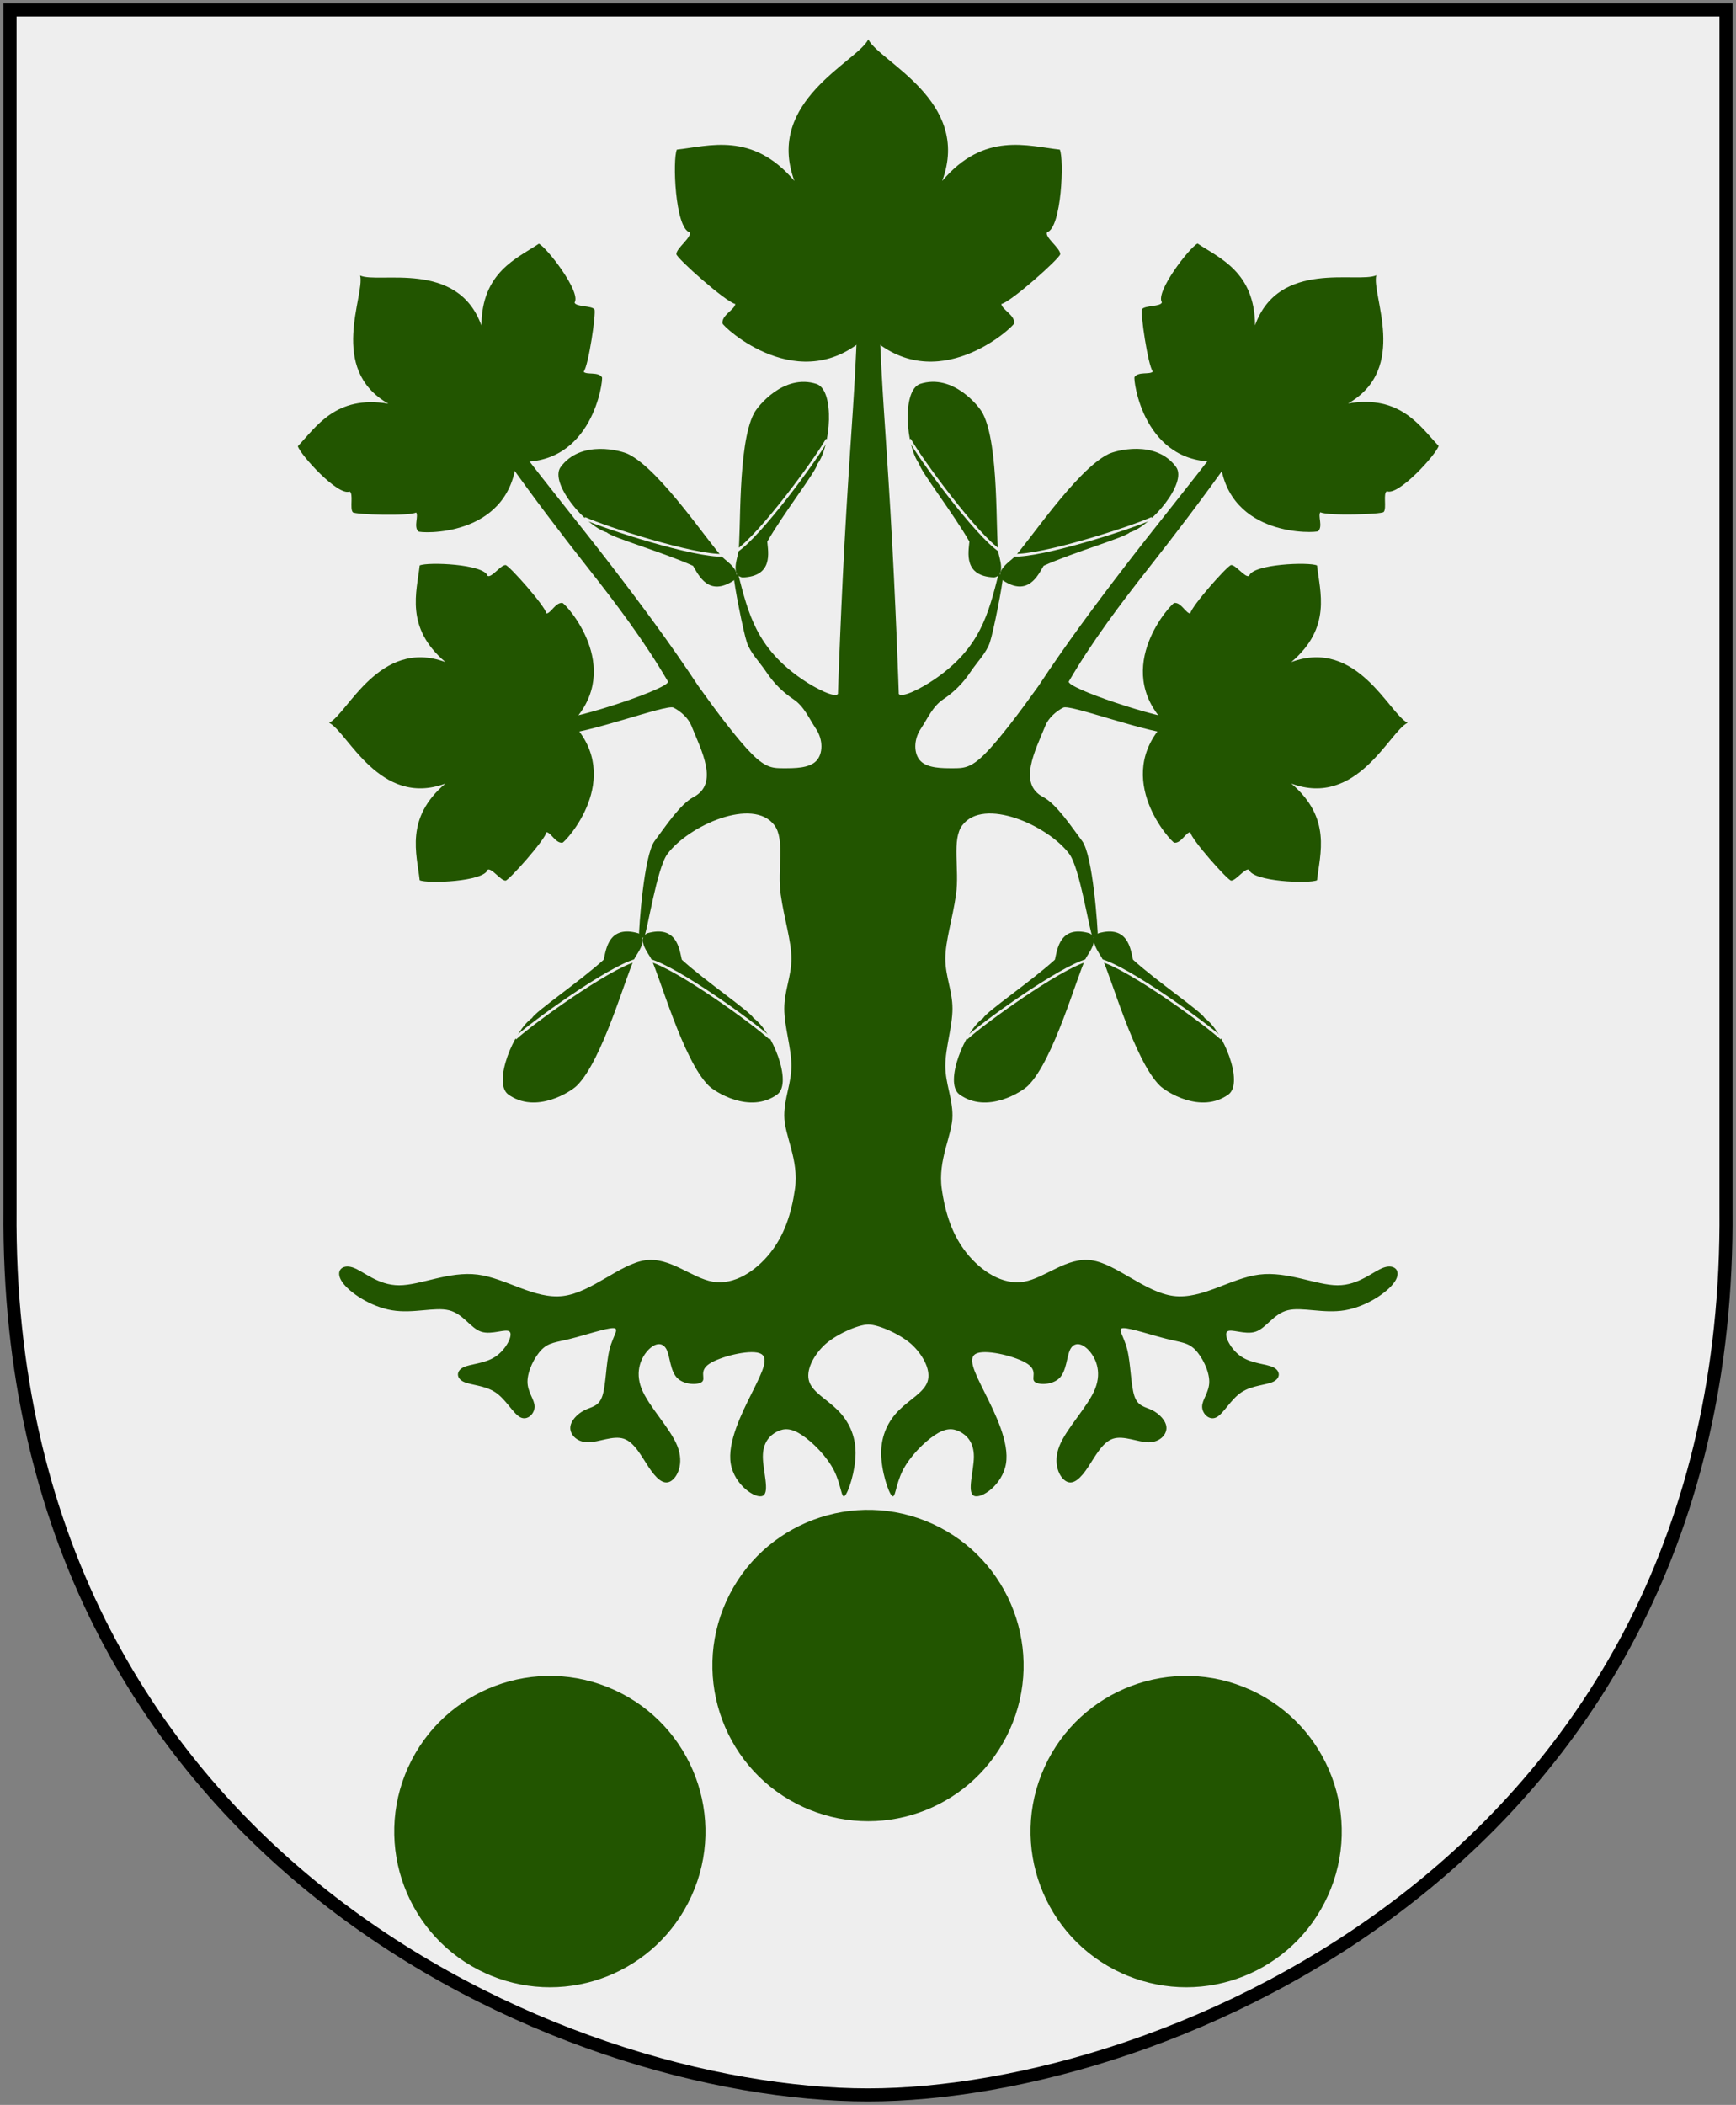
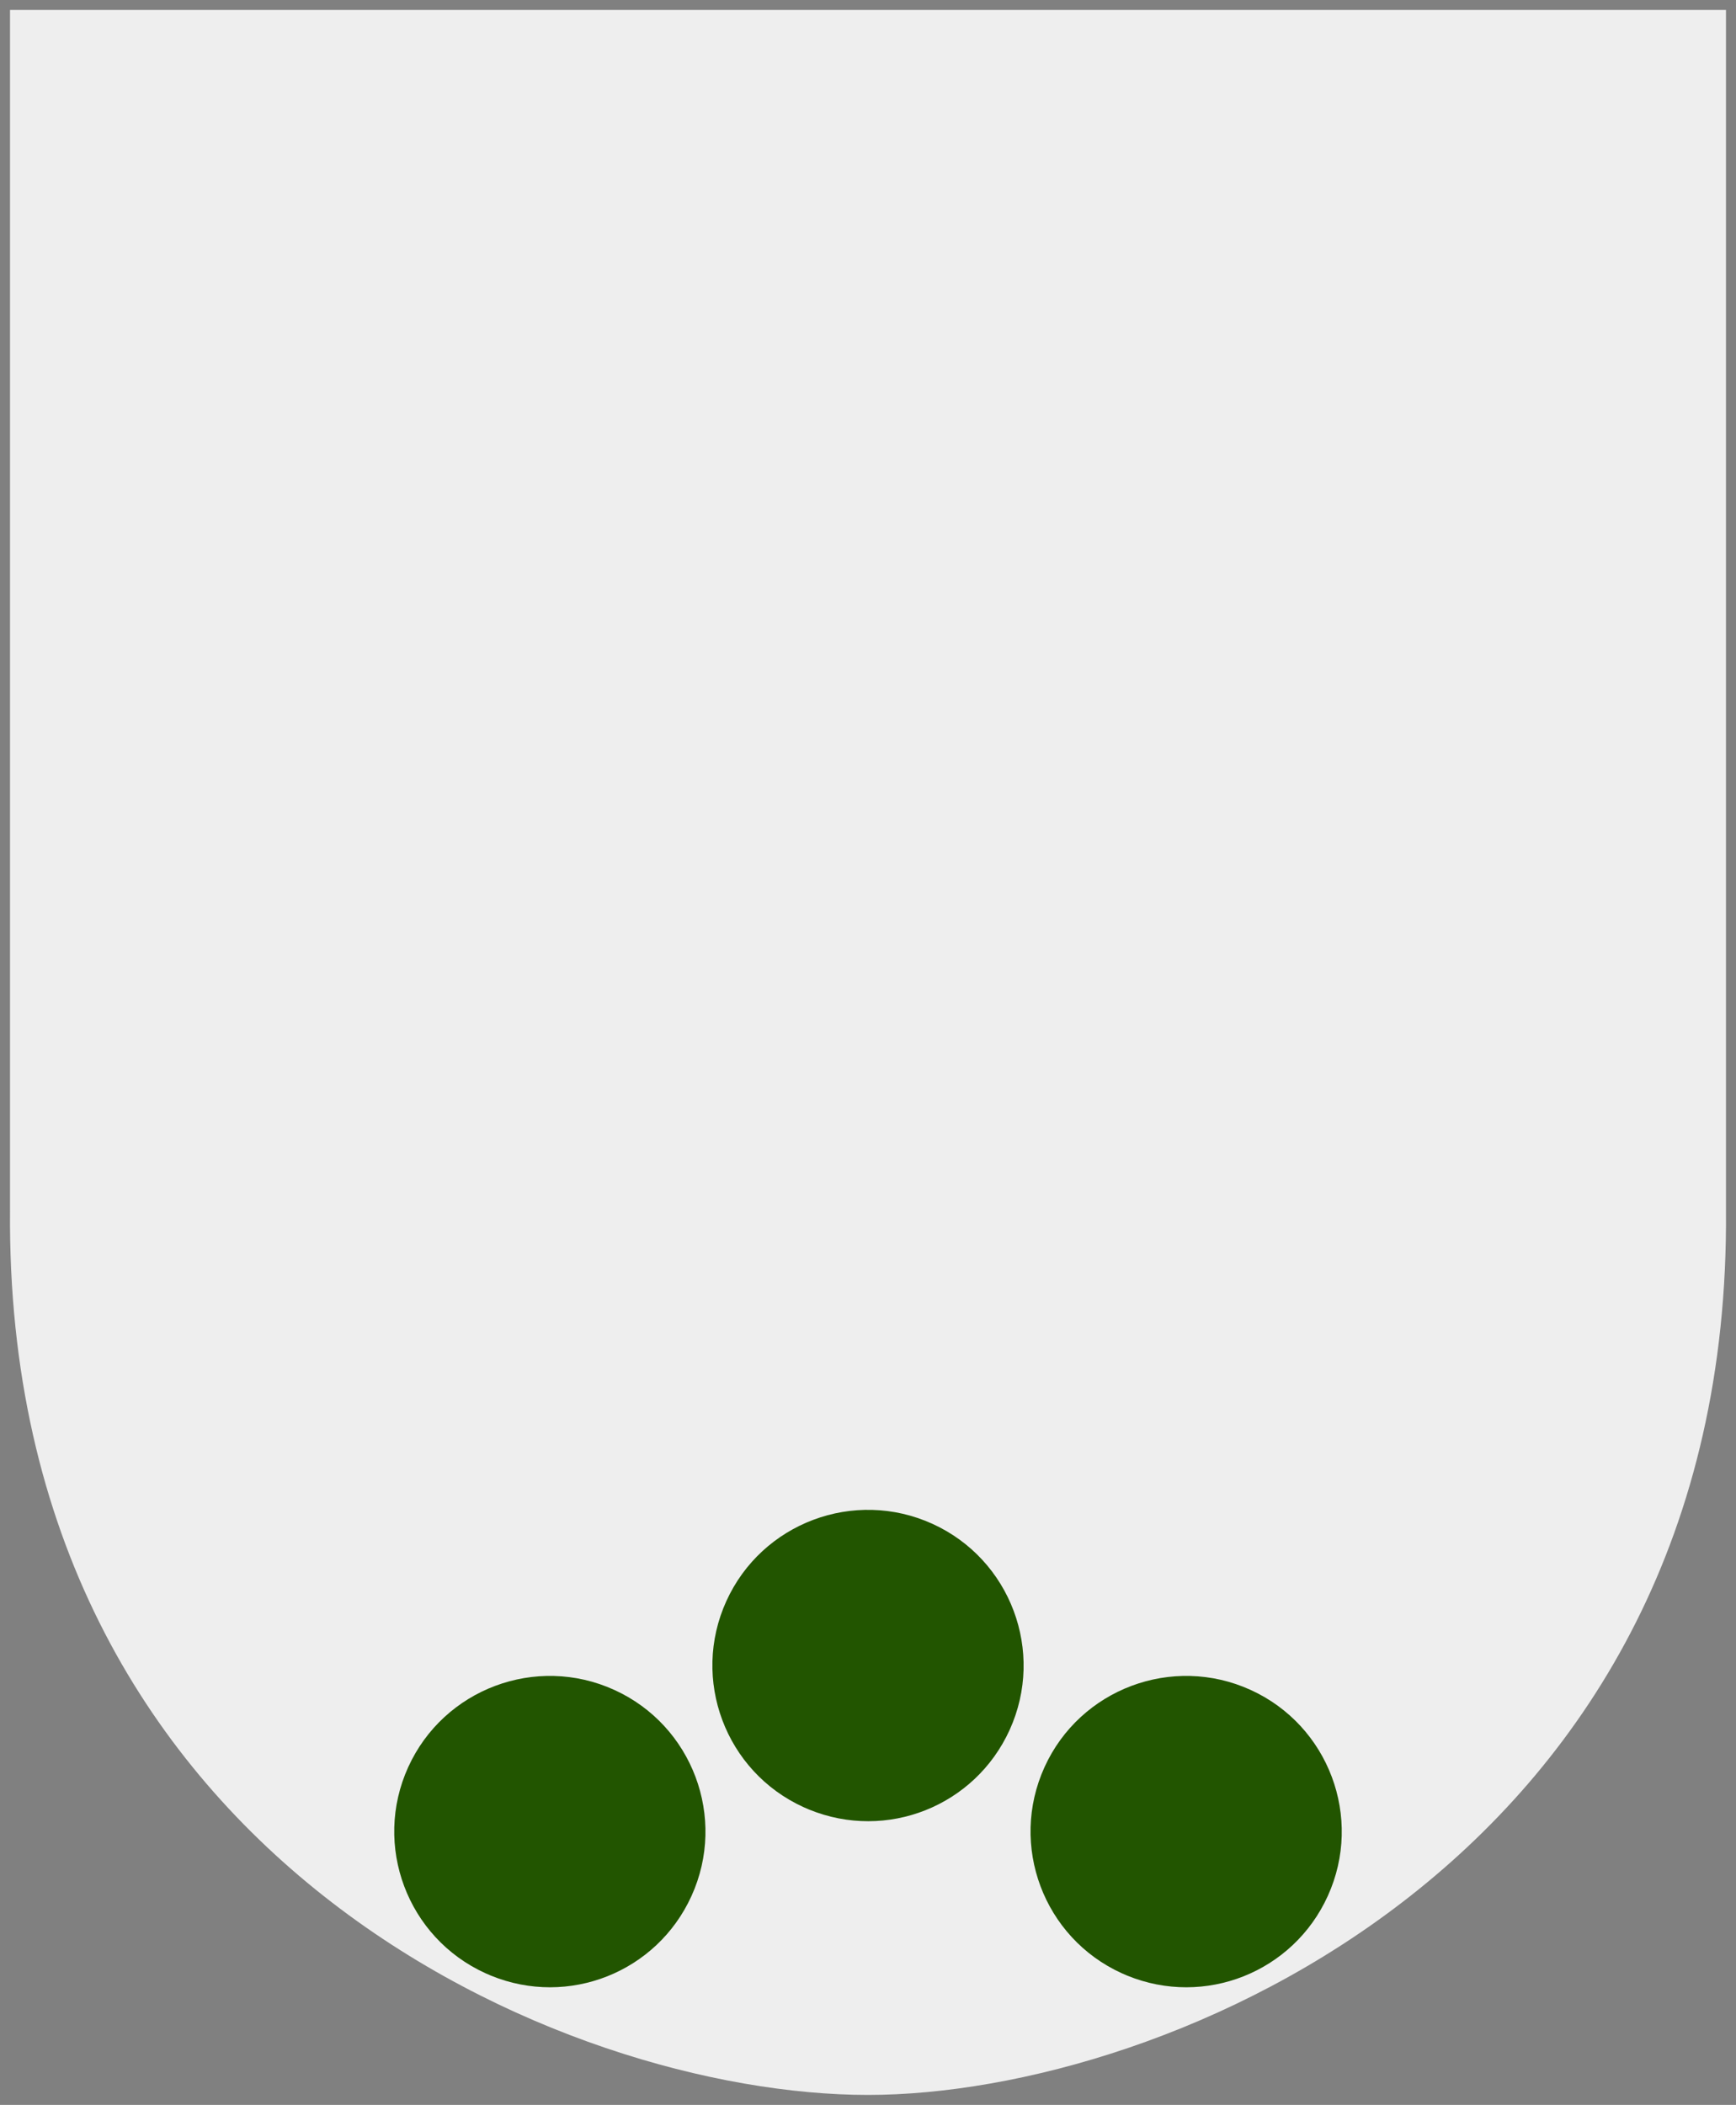
<svg xmlns="http://www.w3.org/2000/svg" xmlns:xlink="http://www.w3.org/1999/xlink" version="1.0" width="251" height="304.2" id="svg4166">
  <rect width="100%" height="100%" fill="#808080" stroke="none" />
  <defs id="defs4168" />
  <path d="M 249.551,1.44 L 1.45,1.44 L 1.45,174.936 C 0.682,268.657 81.739,302.756 125.5,302.756 C 168.494,302.756 250.318,268.657 249.551,174.936 L 249.551,1.44 z " style="fill:#eeeeee;stroke:none" id="Shield" />
  <path d="M 116.19,261.171 C 104.885,256.033 99.881,242.69 105.02,231.387 C 110.159,220.085 123.505,215.082 134.81,220.22 C 146.115,225.358 151.119,238.701 145.98,250.004 C 140.966,261.031 128.192,266.1 116.979,261.512" style="fill:#225500;stroke:none" id="Rundel" />
  <use transform="translate(46,24)" id="Rundel-2" x="0" y="0" width="251" height="304.2" xlink:href="#Rundel" />
  <use transform="translate(-46,24)" id="Rundel-3" x="0" y="0" width="251" height="304.2" xlink:href="#Rundel" />
-   <path d="M 249.551,1.44 L 1.45,1.44 L 1.45,174.936 C 0.682,268.657 81.739,302.756 125.5,302.756 C 168.494,302.756 250.318,268.657 249.551,174.936 L 249.551,1.44 z " style="fill:none;fill-opacity:0;stroke:#000000;stroke-width:1.888;stroke-linecap:round" id="Frame" />
  <g transform="matrix(1.021,0,0,1.021,-3.173,-17.969)" id="Tree" style="fill:#225500;stroke:#eeeeee">
    <g transform="matrix(0.381,0,0,0.381,-10.723,62.728)" id="Fruit">
      <g transform="rotate(-26,196.5,231.5)" id="g1877">
-         <path d="m 270.18,263.829 c 11.257,2.021 8.104,10.581 7.216,14.433 4.33,10.969 14.433,28.561 14.433,31.175 4.041,7.216 2.679,27.931 -4.413,29.396 -12.644,2.254 -20.653,-11.359 -21.566,-14.097 -4.474,-12.556 1.588,-45.03 1.443,-51.958 0,-1.732 -1.732,-8.948 2.887,-8.948 z" id="path1873" style="stroke:none" />
-         <path d="m 266.578,273.243 c 8.082,7.216 24.384,37.636 27.559,45.719" id="path1875" style="fill:none;stroke-width:1px" />
-       </g>
+         </g>
      <use transform="matrix(-1,0,0,1,550.408,0)" id="use1881" x="0" y="0" width="393" height="463" xlink:href="#g1877" />
    </g>
    <use transform="matrix(-1,0,0,1,252.154,1.8359e-5)" id="Fruit-2" x="0" y="0" width="251" height="304.2" xlink:href="#Fruit" />
    <use x="0" y="0" xlink:href="#Fruit" id="Fruit-4" transform="rotate(-162,115.336,120.622)" />
    <use x="0" y="0" xlink:href="#Fruit" id="Fruit-3" transform="matrix(0.951,-0.309,-0.309,-0.951,64.401,270.98)" />
-     <path id="Trunk" style="stroke:none" d="m 127.652,63.528 c 0.376,10.007 0.761,13.335 1.538,26.291 0.76,12.663 1.199,26 1.199,26 0.394,0.596 3.035,-0.67 5.115,-2.102 6.409,-4.413 7.564,-9.195 9.039,-14.96 l 0.586,0.477 c 0,1.01 -1.339,7.783 -1.844,9.298 -0.505,1.515 -1.783,2.731 -2.793,4.246 -1.01,1.515 -2.288,2.793 -3.804,3.804 -1.515,1.01 -2.194,2.691 -3.204,4.206 -1.01,1.515 -1.01,3.535 0,4.545 1.01,1.01 3.03,1.01 4.545,1.01 1.515,0 2.525,0 4.545,-2.02 2.02,-2.02 5.051,-6.061 7.576,-9.596 3.874,-5.874 8.039,-11.483 12.302,-17.026 4.262,-5.543 9.11,-11.464 13.374,-17.074 l 1.43,2.1 c -3.787,5.333 -7.44,10.142 -11.486,15.279 -4.046,5.136 -7.975,10.356 -11.289,16.022 -0.699,0.887 13.039,5.425 15.758,5.343 -0.168,1.347 -0.135,0.831 -0.303,2.178 -3.956,0 -15.24,-4.297 -16.25,-3.792 -1.01,0.505 -2.1,1.479 -2.525,2.525 -1.471,3.617 -3.938,8.243 -0.334,10.132 1.898,0.995 4.009,4.206 5.524,6.226 1.515,2.02 2.224,12.222 2.224,13.737 l -0.722,-0.071 c -0.505,-1.01 -1.81,-9.822 -3.325,-11.842 -1.515,-2.02 -4.545,-4.04 -7.576,-5.051 -3.03,-1.01 -6.061,-1.01 -7.576,1.01 -1.515,2.02 -0.377,6.25 -0.882,9.786 -0.505,3.535 -1.515,6.566 -1.515,9.091 0,2.525 1.01,4.545 1.01,7.071 0,2.525 -1.01,5.556 -1.01,8.081 0,2.525 1.01,4.545 1.01,7.071 0,2.759 -2.108,6.221 -1.515,10.368 0.505,3.535 1.515,6.566 3.535,9.091 2.02,2.525 5.051,4.545 8.081,4.04 3.03,-0.505 6.061,-3.535 9.596,-3.03 3.535,0.505 7.576,4.545 11.616,5.051 4.04,0.505 8.081,-2.525 12.121,-3.03 4.04,-0.505 8.081,1.515 11.111,1.515 3.03,0 5.051,-2.02 6.566,-2.525 1.515,-0.505 2.525,0.505 1.515,2.02 -1.01,1.515 -4.04,3.535 -7.071,4.04 -3.03,0.505 -6.061,-0.505 -8.081,0 -2.02,0.505 -3.03,2.525 -4.545,3.03 -1.515,0.505 -3.535,-0.505 -4.04,0 -0.505,0.505 0.505,2.525 2.02,3.535 1.515,1.01 3.535,1.01 4.545,1.515 1.01,0.505 1.01,1.515 0,2.02 -1.01,0.505 -3.03,0.505 -4.545,1.515 -1.515,1.01 -2.525,3.03 -3.535,3.535 -1.01,0.505 -2.02,-0.505 -2.02,-1.515 0,-1.01 1.01,-2.02 1.01,-3.535 0,-1.515 -1.01,-3.535 -2.02,-4.545 -1.01,-1.01 -2.02,-1.01 -4.04,-1.515 -2.02,-0.505 -5.051,-1.515 -6.061,-1.515 -1.01,0 0,1.01 0.505,3.03 0.505,2.02 0.505,5.051 1.01,6.566 0.505,1.515 1.515,1.515 2.525,2.02 1.01,0.505 2.02,1.515 2.02,2.525 0,1.01 -1.01,2.02 -2.525,2.02 -1.515,0 -3.535,-1.01 -5.051,-0.505 -1.515,0.505 -2.525,2.525 -3.535,4.04 -1.01,1.515 -2.02,2.525 -3.03,2.02 -1.01,-0.505 -2.02,-2.525 -1.01,-5.051 1.01,-2.525 4.04,-5.556 5.051,-8.081 1.01,-2.525 0,-4.545 -1.01,-5.556 -1.01,-1.01 -2.02,-1.01 -2.525,0 -0.505,1.01 -0.505,3.03 -1.515,4.04 -1.01,1.01 -3.03,1.01 -3.535,0.505 -0.505,-0.505 0.505,-1.515 -1.01,-2.525 -1.515,-1.01 -5.556,-2.02 -7.071,-1.515 -1.515,0.505 -0.505,2.525 1.01,5.556 1.515,3.03 3.535,7.071 3.03,10.101 -0.505,3.03 -3.535,5.051 -4.545,4.545 -1.01,-0.505 0,-3.535 0,-5.556 0,-2.02 -1.01,-3.03 -2.02,-3.535 -1.01,-0.505 -2.02,-0.505 -3.535,0.505 -1.515,1.01 -3.535,3.03 -4.545,5.051 -1.01,2.02 -1.01,4.04 -1.515,3.535 -0.505,-0.505 -1.515,-3.535 -1.515,-6.061 0,-2.525 1.01,-4.545 2.525,-6.061 1.515,-1.515 3.535,-2.525 4.04,-4.04 0.505,-1.515 -0.505,-3.535 -2.02,-5.051 -1.515,-1.515 -4.841,-3.03 -6.357,-3.03 -1.515,0 -4.841,1.515 -6.357,3.03 -1.515,1.515 -2.525,3.535 -2.02,5.051 0.505,1.515 2.525,2.525 4.04,4.04 1.515,1.515 2.525,3.535 2.525,6.061 0,2.525 -1.01,5.556 -1.515,6.061 -0.505,0.505 -0.505,-1.515 -1.515,-3.535 -1.01,-2.02 -3.03,-4.04 -4.545,-5.051 -1.515,-1.01 -2.525,-1.01 -3.535,-0.505 -1.01,0.505 -2.02,1.515 -2.02,3.535 0,2.02 1.01,5.051 0,5.556 -1.01,0.505 -4.04,-1.515 -4.545,-4.545 -0.505,-3.03 1.515,-7.071 3.03,-10.101 1.515,-3.03 2.525,-5.051 1.01,-5.556 -1.515,-0.505 -5.556,0.505 -7.071,1.515 -1.515,1.01 -0.505,2.02 -1.01,2.525 -0.505,0.505 -2.525,0.505 -3.535,-0.505 -1.01,-1.01 -1.01,-3.03 -1.515,-4.04 -0.505,-1.01 -1.515,-1.01 -2.525,0 -1.01,1.01 -2.02,3.03 -1.01,5.556 1.01,2.525 4.04,5.556 5.051,8.081 1.01,2.525 0,4.545 -1.01,5.051 -1.01,0.505 -2.02,-0.505 -3.03,-2.02 -1.01,-1.515 -2.02,-3.535 -3.535,-4.04 -1.515,-0.505 -3.535,0.505 -5.051,0.505 -1.515,0 -2.525,-1.01 -2.525,-2.02 0,-1.01 1.01,-2.02 2.02,-2.525 1.01,-0.505 2.02,-0.505 2.525,-2.02 0.505,-1.515 0.505,-4.545 1.01,-6.566 0.505,-2.02 1.515,-3.03 0.505,-3.03 -1.01,0 -4.04,1.01 -6.061,1.515 -2.02,0.505 -3.03,0.505 -4.04,1.515 -1.01,1.01 -2.02,3.03 -2.02,4.545 0,1.515 1.01,2.525 1.01,3.535 0,1.01 -1.01,2.02 -2.02,1.515 -1.01,-0.505 -2.02,-2.525 -3.535,-3.535 -1.515,-1.01 -3.535,-1.01 -4.545,-1.515 -1.01,-0.505 -1.01,-1.515 0,-2.02 1.01,-0.505 3.03,-0.505 4.545,-1.515 1.515,-1.01 2.525,-3.03 2.02,-3.535 -0.505,-0.505 -2.525,0.505 -4.04,0 -1.515,-0.505 -2.525,-2.525 -4.545,-3.03 -2.02,-0.505 -5.051,0.505 -8.081,0 -3.03,-0.505 -6.061,-2.525 -7.071,-4.04 -1.01,-1.515 0,-2.525 1.515,-2.02 1.515,0.505 3.535,2.525 6.566,2.525 3.03,0 7.071,-2.02 11.111,-1.515 4.04,0.505 8.081,3.535 12.121,3.03 4.04,-0.505 8.081,-4.545 11.616,-5.051 3.535,-0.505 6.566,2.525 9.596,3.03 3.03,0.505 6.061,-1.515 8.081,-4.04 2.02,-2.525 3.03,-5.556 3.535,-9.091 0.596,-4.169 -1.515,-7.532 -1.515,-10.368 0,-2.525 1.01,-4.545 1.01,-7.071 0,-2.525 -1.01,-5.556 -1.01,-8.081 0,-2.525 1.01,-4.545 1.01,-7.071 0,-2.525 -1.01,-5.556 -1.515,-9.091 -0.505,-3.535 0.633,-7.765 -0.882,-9.786 -1.515,-2.02 -4.545,-2.02 -7.576,-1.01 -3.03,1.01 -6.061,3.03 -7.576,5.051 -1.515,2.02 -2.82,10.832 -3.325,11.842 l -0.722,0.071 c 0,-1.515 0.709,-11.717 2.224,-13.737 1.515,-2.02 3.626,-5.231 5.524,-6.226 3.605,-1.889 1.137,-6.515 -0.334,-10.132 -0.425,-1.046 -1.515,-2.02 -2.525,-2.525 -1.01,-0.505 -12.294,3.792 -16.25,3.792 -0.168,-1.347 -0.135,-0.831 -0.303,-2.178 2.719,0.081 16.456,-4.456 15.758,-5.343 -3.314,-5.666 -7.243,-10.886 -11.289,-16.022 -4.046,-5.136 -7.699,-9.946 -11.486,-15.279 l 1.43,-2.1 c 4.264,5.61 9.112,11.531 13.374,17.074 4.262,5.543 8.428,11.152 12.302,17.026 2.525,3.535 5.556,7.576 7.576,9.596 2.02,2.02 3.03,2.02 4.545,2.02 1.515,0 3.535,0 4.545,-1.01 1.01,-1.01 1.01,-3.03 0,-4.545 -1.01,-1.515 -1.689,-3.196 -3.204,-4.206 -1.515,-1.01 -2.793,-2.288 -3.804,-3.804 -1.01,-1.515 -2.288,-2.731 -2.793,-4.246 -0.505,-1.515 -1.844,-8.288 -1.844,-9.298 l 0.586,-0.477 c 1.475,5.765 2.63,10.547 9.039,14.96 2.08,1.432 4.721,2.697 5.115,2.102 0,0 0.439,-13.337 1.199,-26 0.777,-12.956 1.162,-16.284 1.538,-26.291 l 1.575,0.21 z" />
-     <path d="m 202.437,119.912 c -2.591,1.242 -7.139,12.052 -16.466,8.599 5.771,4.895 4.043,9.972 3.643,13.685 -1.118,0.515 -9.111,0.208 -9.62,-1.483 -0.557,-0.316 -1.864,1.569 -2.551,1.533 -0.512,-0.084 -5.558,-5.738 -5.784,-6.846 -0.633,0.024 -1.289,1.592 -2.259,1.483 -0.343,-0.018 -8.884,-9.072 -1.353,-16.971 -7.531,-7.9 1.01,-16.953 1.353,-16.971 0.97,-0.108 1.626,1.465 2.259,1.49 0.227,-1.108 5.272,-6.768 5.784,-6.852 0.687,-0.036 1.993,1.849 2.551,1.533 0.508,-1.691 8.502,-1.993 9.62,-1.477 0.4,3.713 2.128,8.784 -3.643,13.679 9.327,-3.453 13.875,7.357 16.466,8.599 z" id="Leaf" style="stroke:none" />
    <use x="0" y="0" xlink:href="#Leaf" id="Leaf-2" transform="matrix(-1,0,0,1,252.154,0)" />
    <use transform="rotate(-50,132.303,92.992)" id="Leaf-3" x="0" y="0" width="251" height="304.2" xlink:href="#Leaf" />
    <use x="0" y="0" xlink:href="#Leaf" id="Leaf-4" transform="matrix(-0.643,-0.766,-0.766,0.643,276.13,134.568)" />
    <use transform="matrix(0,-1.217,1.217,0,-19.863,269.534)" id="Leaf-5" x="0" y="0" width="251" height="304.2" xlink:href="#Leaf" />
  </g>
</svg>